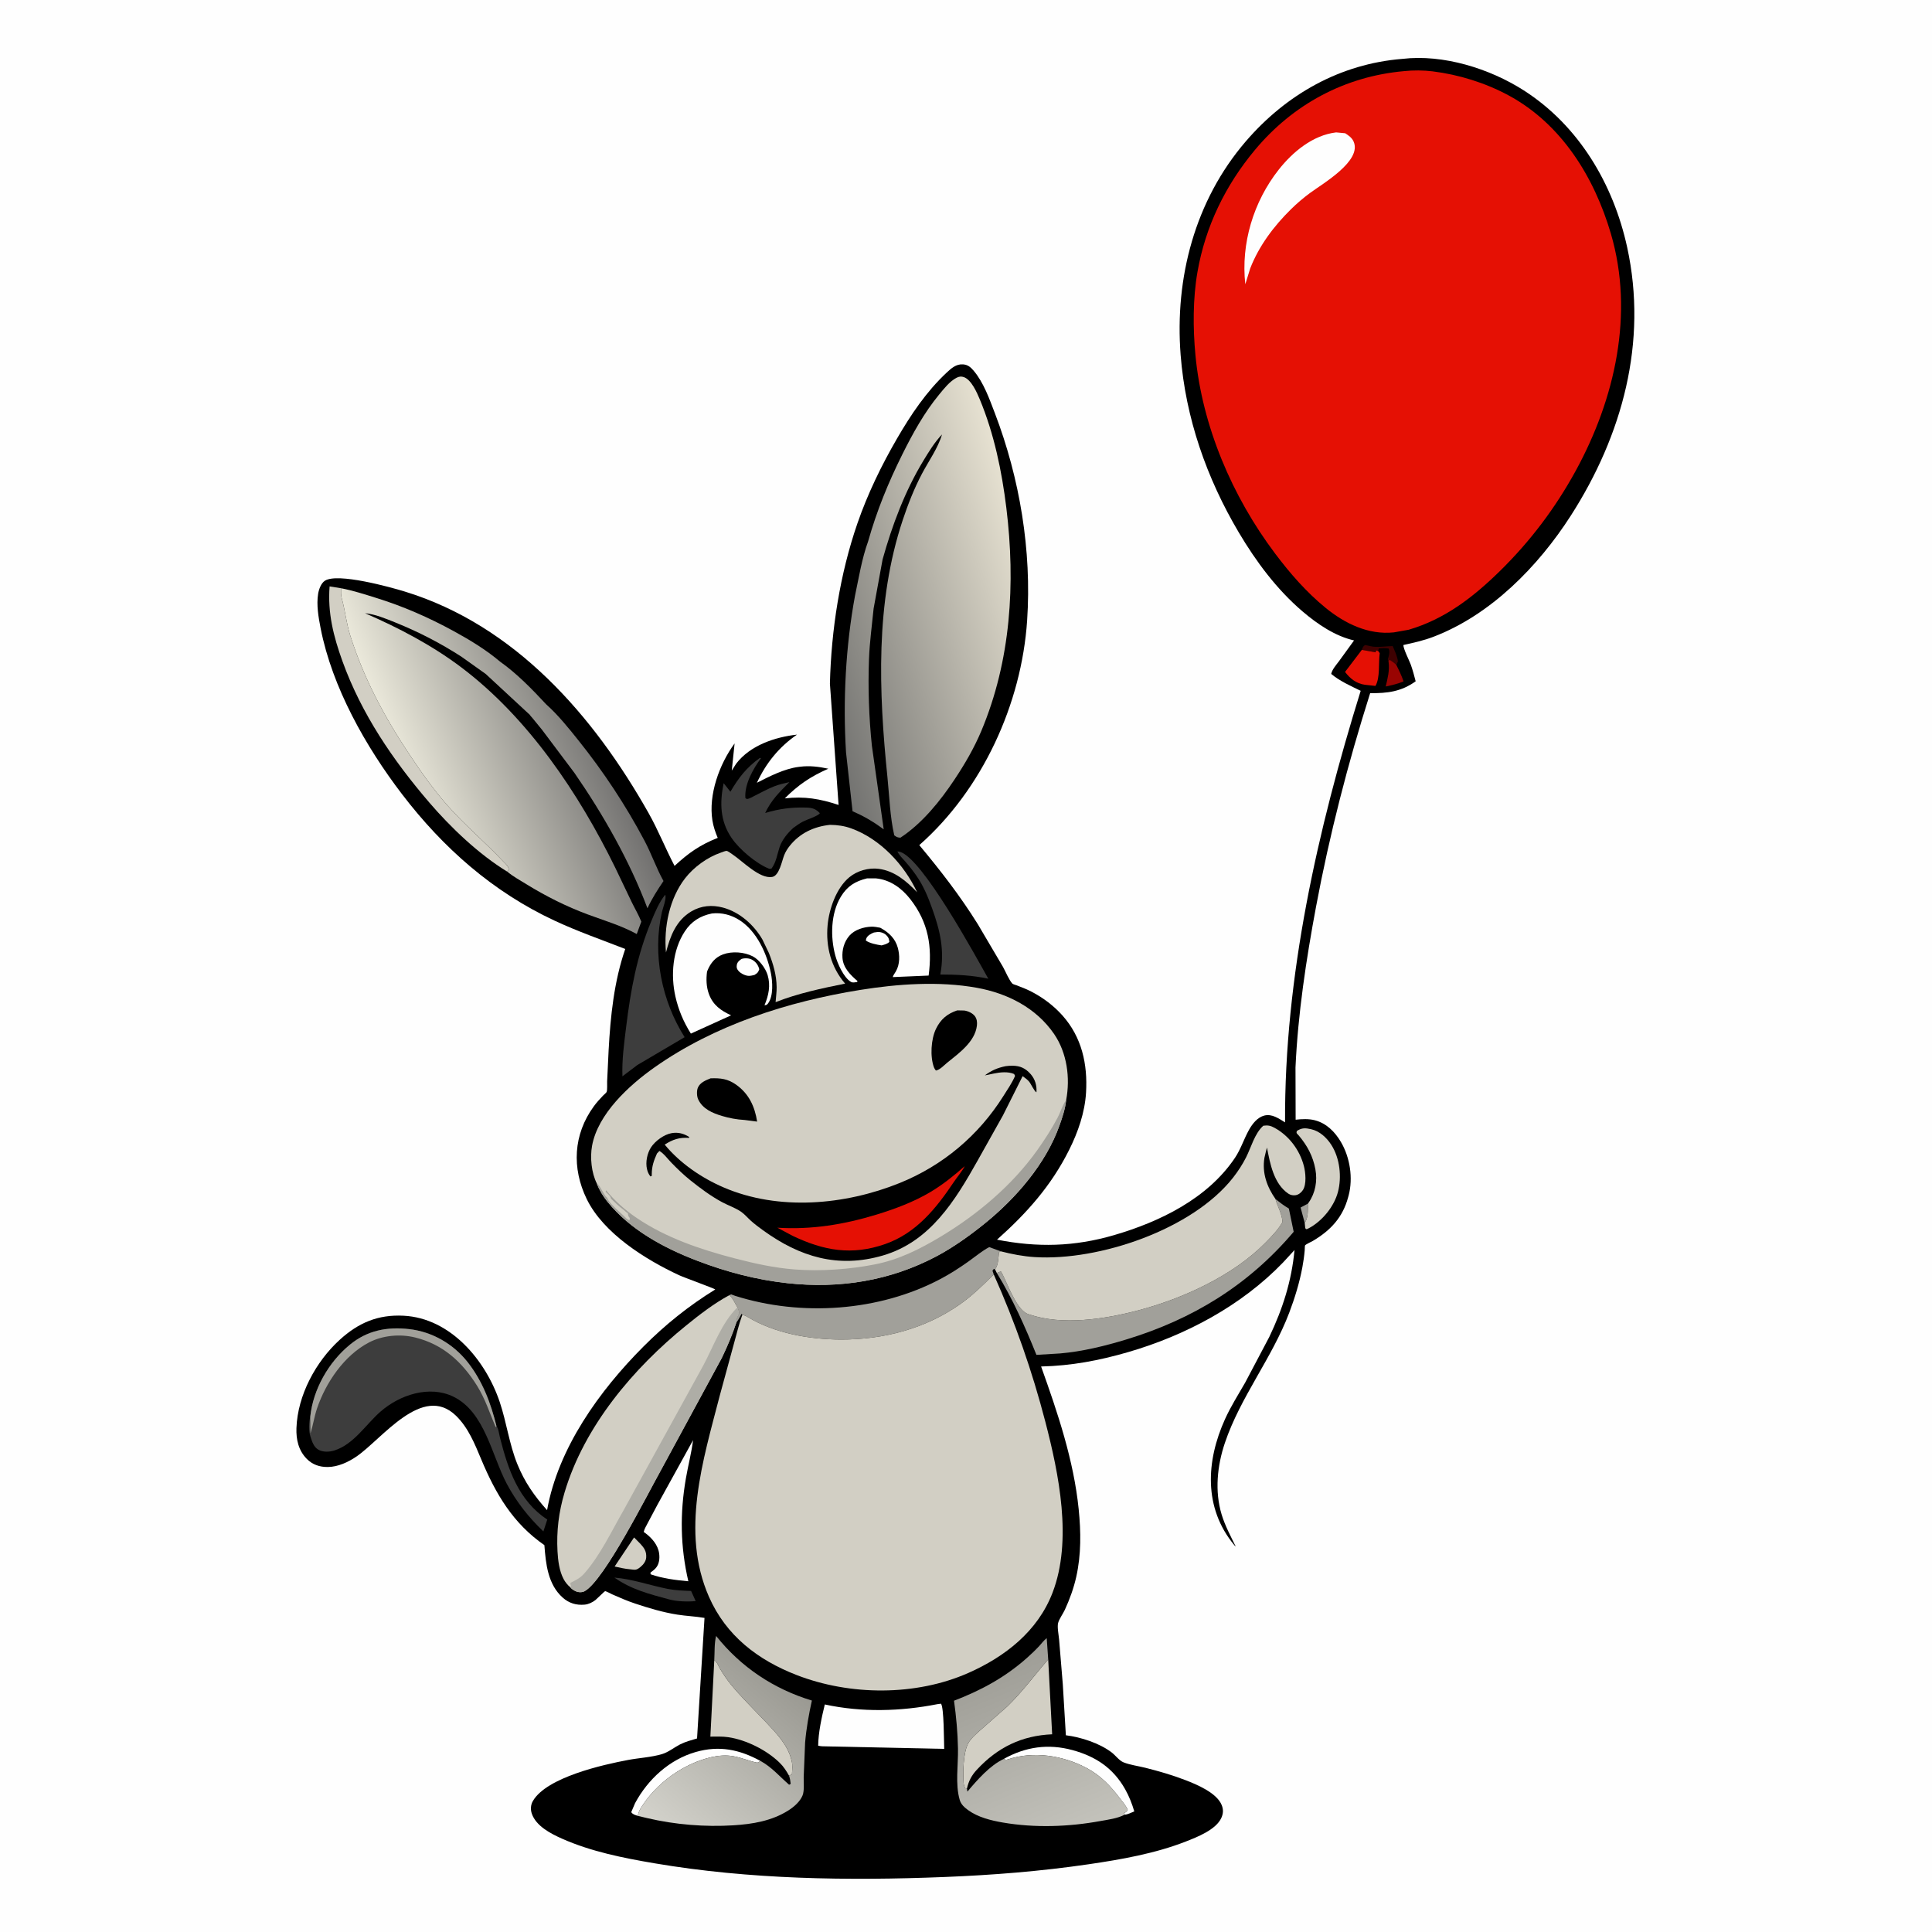
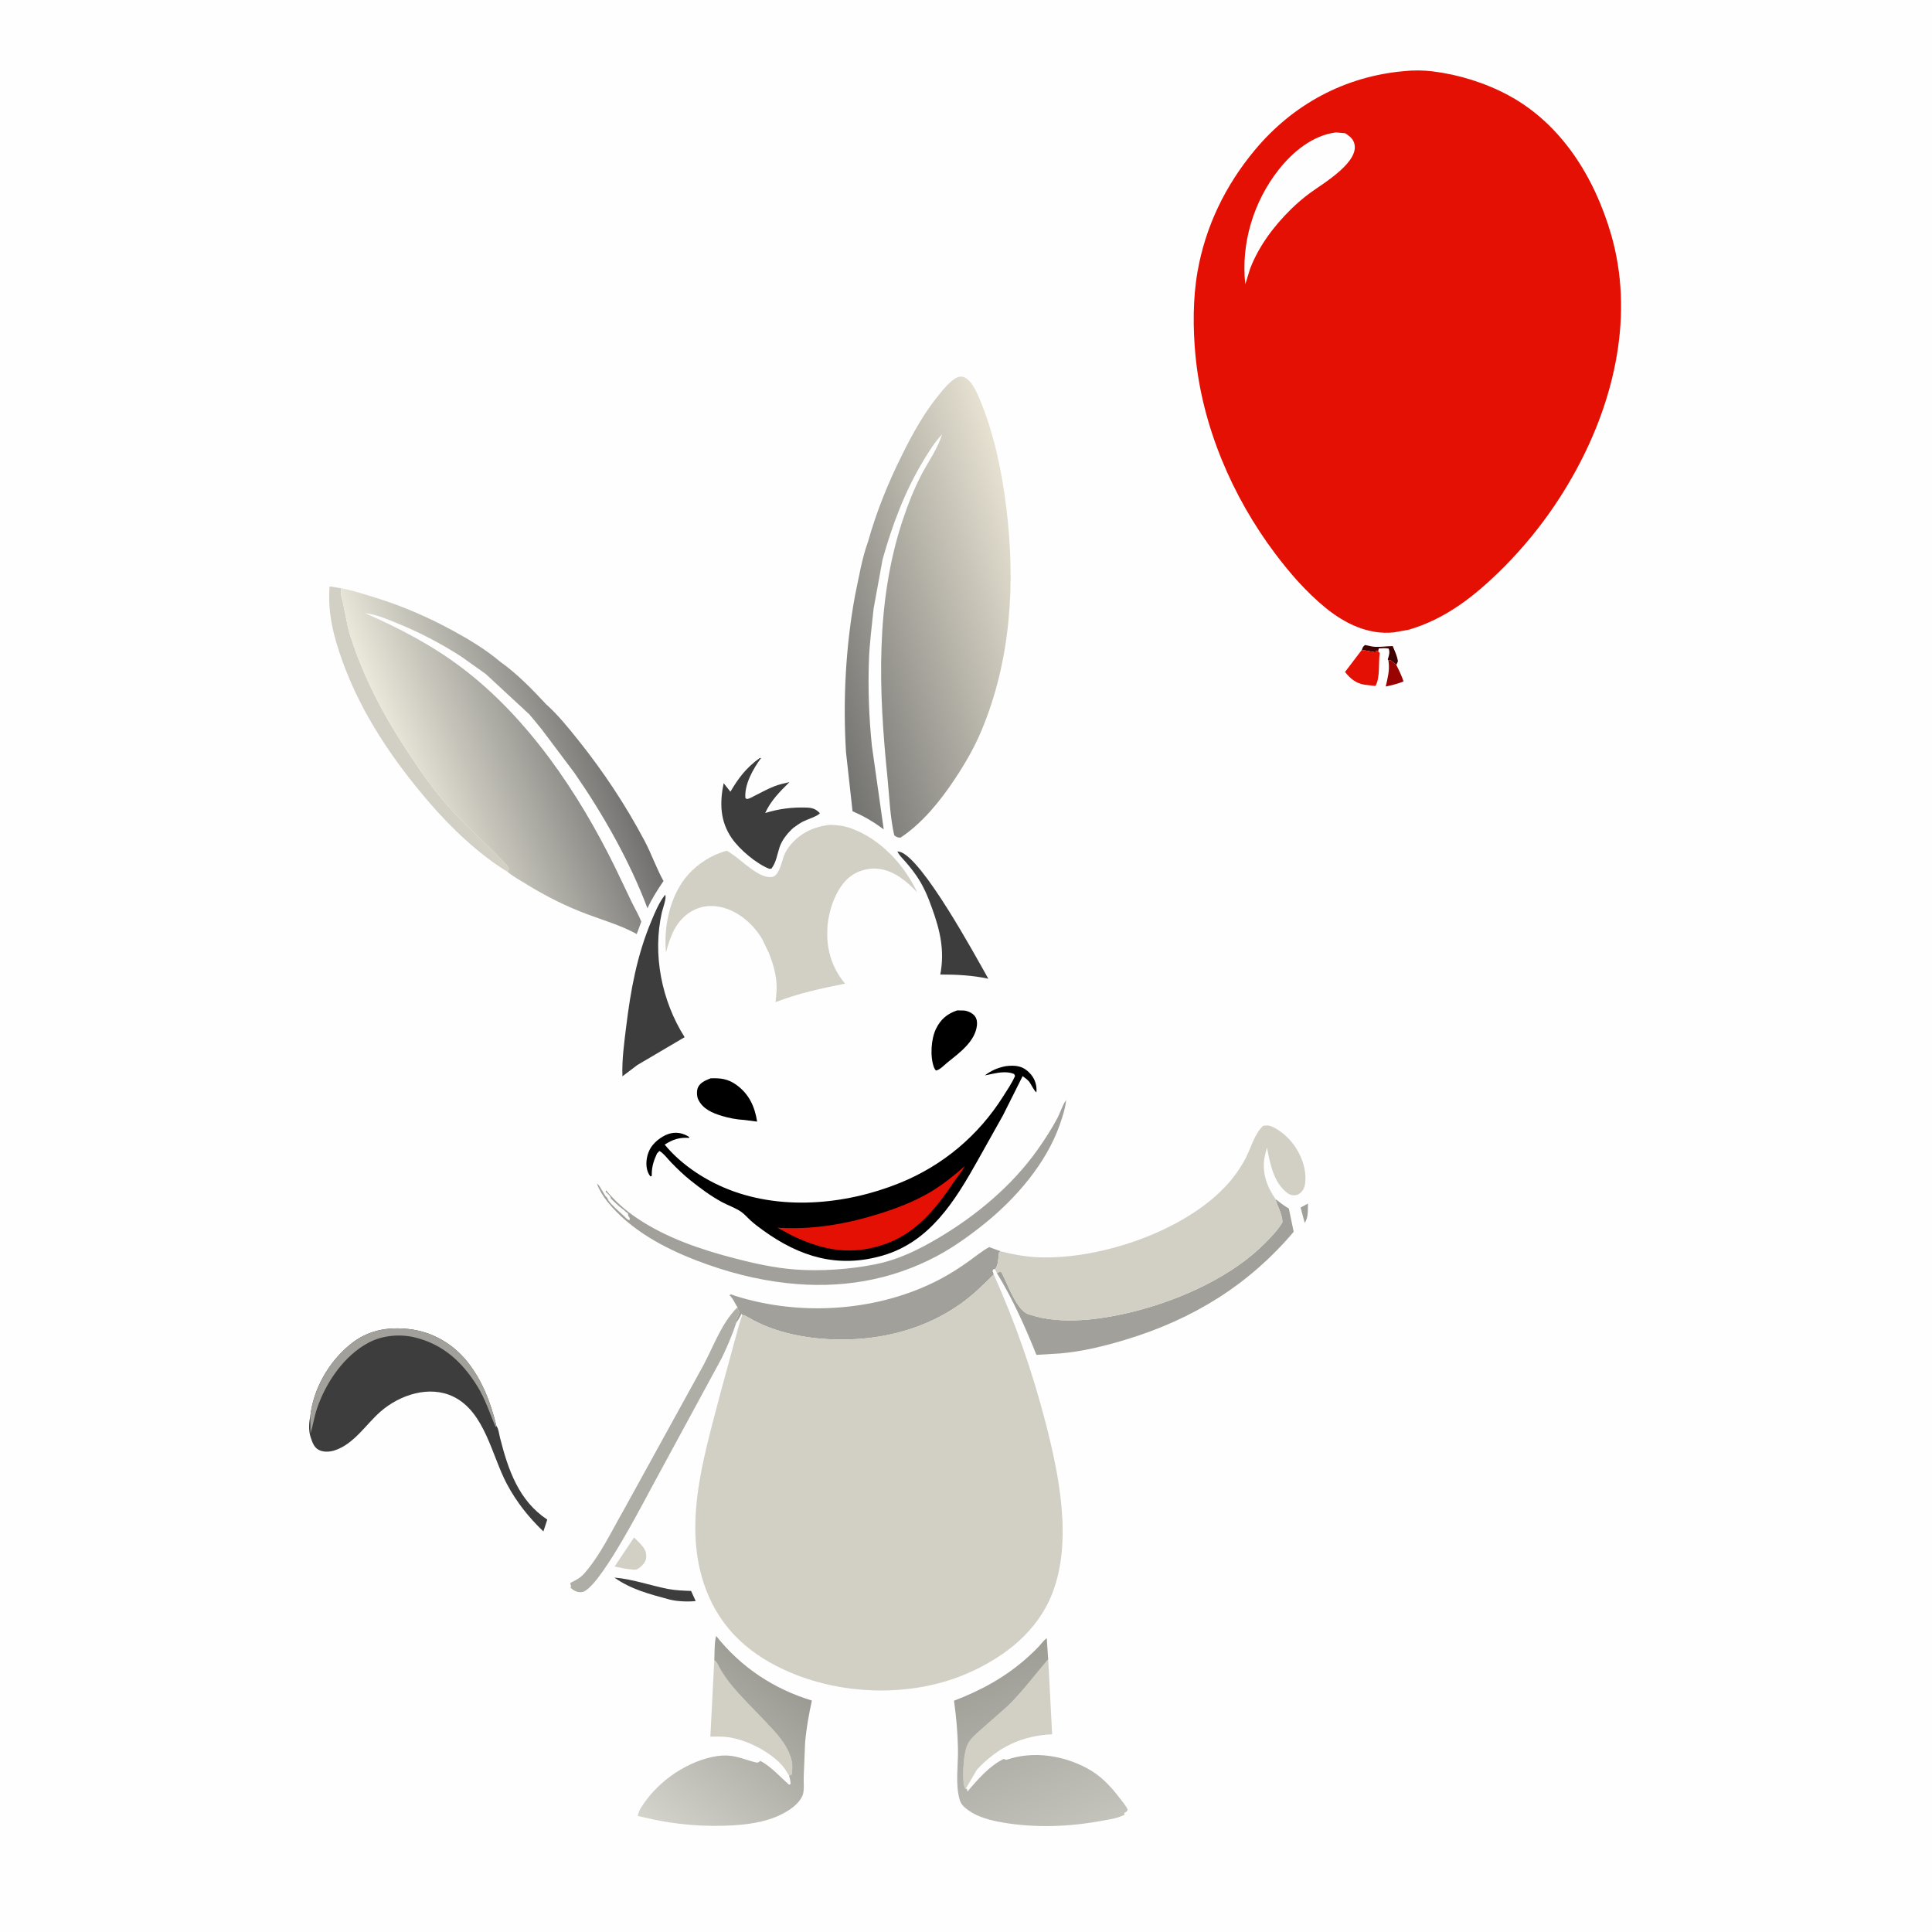
<svg xmlns="http://www.w3.org/2000/svg" version="1.1" style="display: block;" viewBox="0 0 2048 2048" width="1024" height="1024">
  <defs>
    <linearGradient id="Gradient1" gradientUnits="userSpaceOnUse" x1="1045.25" y1="1765.76" x2="1120.56" y2="1949.17">
      <stop class="stop0" offset="0" stop-opacity="1" stop-color="rgb(158,157,150)" />
      <stop class="stop1" offset="1" stop-opacity="1" stop-color="rgb(195,194,187)" />
    </linearGradient>
    <linearGradient id="Gradient2" gradientUnits="userSpaceOnUse" x1="834.902" y1="1784.56" x2="703.152" y2="1942.48">
      <stop class="stop0" offset="0" stop-opacity="1" stop-color="rgb(155,154,147)" />
      <stop class="stop1" offset="1" stop-opacity="1" stop-color="rgb(211,210,203)" />
    </linearGradient>
    <linearGradient id="Gradient3" gradientUnits="userSpaceOnUse" x1="633.898" y1="759.693" x2="434.729" y2="838.412">
      <stop class="stop0" offset="0" stop-opacity="1" stop-color="rgb(113,112,111)" />
      <stop class="stop1" offset="1" stop-opacity="1" stop-color="rgb(235,233,219)" />
    </linearGradient>
    <linearGradient id="Gradient4" gradientUnits="userSpaceOnUse" x1="849.627" y1="685.01" x2="1096.75" y2="608.32">
      <stop class="stop0" offset="0" stop-opacity="1" stop-color="rgb(114,114,112)" />
      <stop class="stop1" offset="1" stop-opacity="1" stop-color="rgb(230,225,209)" />
    </linearGradient>
  </defs>
  <path transform="translate(0,0)" fill="rgb(254,254,254)" d="M -0 -0 L 2048 0 L 2048 2048 L -0 2048 L -0 -0 z" />
-   <path transform="translate(0,0)" fill="rgb(0,0,0)" d="M 1486.55 62.415 C 1529.91 57.276 1579.15 72.7 1615.26 95.818 C 1673.68 133.211 1710.29 195.271 1724.88 262.197 C 1746.76 362.584 1719.79 461.374 1665.19 546.505 C 1630.58 600.456 1580.17 651.947 1519.29 675.103 C 1509 679.015 1498.44 681.378 1487.71 683.725 C 1487.3 687.314 1494.13 700.652 1495.56 704.704 C 1497.58 710.441 1499.13 716.321 1500.67 722.203 C 1485.38 733.162 1470.82 734.947 1452.42 734.785 C 1428.85 809.162 1409.4 884.458 1395.05 961.185 C 1384.62 1016.96 1375.85 1074.77 1373.28 1131.5 L 1373.43 1186.94 C 1380.07 1186.2 1387.27 1185.83 1393.81 1187.53 C 1406.14 1190.73 1415.15 1199.85 1421.44 1210.55 C 1431.07 1226.95 1434.47 1248.75 1429.62 1267.18 L 1429.12 1269 C 1423.44 1290.38 1410.52 1304.27 1391.76 1315.38 C 1390.16 1316.33 1384.3 1318.92 1383.4 1320.2 C 1383.13 1320.58 1383.09 1324.89 1383.03 1325.5 C 1382.52 1331.51 1381.66 1337.46 1380.56 1343.39 C 1377.55 1359.63 1372.47 1376.19 1366.61 1391.61 C 1348.29 1439.82 1314.8 1480.94 1298.41 1529.61 C 1290.28 1553.74 1287.52 1580.81 1294.99 1605.46 C 1298.55 1617.2 1304.47 1628.3 1309.89 1639.27 C 1308.86 1638.55 1309.24 1638.91 1308.31 1637.78 C 1275.67 1598.42 1278.45 1548.7 1298.58 1504.32 C 1304.73 1490.76 1312.62 1478.37 1320 1465.5 L 1345.48 1417.24 C 1359.67 1387.6 1369.21 1357.84 1372.22 1325.11 L 1360.19 1338.18 C 1315.94 1384.19 1256.68 1415.64 1195.79 1433.32 C 1165.15 1442.22 1135.55 1447.8 1103.61 1448.53 C 1121.11 1497.4 1138.21 1547.94 1143.45 1599.82 C 1145.87 1623.76 1146.16 1647.82 1140.9 1671.42 C 1138.22 1683.44 1133.93 1695.29 1128.78 1706.46 C 1126.83 1710.68 1122.79 1716.11 1121.65 1720.41 C 1120.52 1724.71 1122.3 1733.34 1122.69 1738 L 1126.62 1785.49 L 1129.86 1839.45 C 1145.89 1841.46 1165.65 1847.86 1178.52 1857.74 C 1182.47 1860.77 1186.43 1866.34 1191 1868.16 C 1197.98 1870.95 1206.62 1872.04 1214 1873.89 C 1228.22 1877.47 1242.63 1881.62 1256.31 1886.89 C 1268.61 1891.62 1289.85 1900.43 1295.09 1913.53 C 1296.99 1918.31 1296.74 1922.61 1294.59 1927.22 C 1288.81 1939.63 1269.28 1947.27 1257.31 1951.97 C 1224.67 1964.79 1188.62 1971.12 1154 1976.19 C 1103.08 1983.65 1052.33 1987.67 1000.92 1989.71 C 898.807 1993.76 794.863 1992.33 693.869 1975.18 C 660.641 1969.53 626.753 1962.81 595.787 1949.07 C 583.869 1943.78 568.223 1935.73 563.736 1922.54 C 562.212 1918.06 562.536 1913.18 564.913 1909.1 C 579.561 1883.92 639.451 1870.57 665.933 1865.61 C 677.545 1863.44 690.465 1862.79 701.726 1859.44 C 708.475 1857.43 714.536 1852.42 720.812 1849.19 C 726.457 1846.29 732.839 1844.64 738.899 1842.83 L 746.806 1715.06 C 737.315 1713.4 727.512 1713.07 717.954 1711.56 C 702.773 1709.16 687.906 1704.72 673.34 1699.87 C 664.985 1697.09 656.952 1693.61 648.909 1690.05 C 647.465 1689.41 642.496 1686.65 641.381 1686.69 C 640.933 1686.71 632.553 1695.04 631.268 1696.05 C 627.977 1698.63 623.871 1700.61 619.683 1700.99 C 610.863 1701.79 603.111 1699.44 596.5 1693.54 C 580.686 1679.45 578.567 1657.64 577.075 1637.92 C 543.718 1614.82 525.427 1583.54 510.11 1546.93 C 503.222 1530.46 496.373 1513.35 483.32 1500.68 C 447.871 1466.29 405.042 1525.33 377.954 1543.91 C 369.234 1549.89 358.297 1554.97 347.575 1555.08 C 338.929 1555.17 331.334 1552.7 325.175 1546.44 C 316.392 1537.5 313.813 1525.94 314.248 1513.76 C 315.485 1479.1 334.716 1443.39 360.094 1420.27 C 380.028 1402.11 400.739 1393.35 427.769 1394.71 C 477.641 1397.22 514.88 1442.02 529.722 1486.16 C 537.03 1507.89 539.803 1530.9 548.465 1552.18 C 556.166 1571.09 566.367 1585.75 579.926 1600.82 C 591.734 1534.83 635.461 1474.16 681.984 1427.5 C 705.17 1404.22 730.217 1384.11 758.209 1366.89 C 757.525 1365.88 725.42 1354.36 719.717 1351.71 C 684.267 1335.2 639.677 1307.38 621.991 1271.11 C 605.973 1238.27 607.701 1202.57 629.421 1172.82 C 632.39 1168.76 635.684 1165.09 639.177 1161.47 C 639.86 1160.76 642.787 1158.3 643.066 1157.5 C 643.958 1154.94 643.457 1149.22 643.592 1146.35 L 645.164 1113.31 C 647.144 1076.99 650.891 1040.5 662.786 1005.94 C 637.712 996.234 612.406 987.353 587.997 975.988 C 522.536 945.511 469.75 898.881 426.115 841.784 C 387.699 791.517 352.116 728.635 339.871 665.962 C 337.594 654.306 335.308 641.347 337.23 629.469 C 337.985 624.805 340.308 618.147 344.53 615.519 C 358.196 607.012 413.591 622.31 429 627.036 C 545.9 662.893 629.064 758.324 687.441 861.738 C 697.777 880.047 705.357 899.387 715.063 917.89 C 729.911 904.089 741.897 895.719 760.825 888.175 C 758.313 882.272 756.198 876.109 755.186 869.75 C 750.824 842.35 762.577 810.013 778.717 788.05 L 775.692 816.878 L 780.39 809.5 C 795.265 790.069 821.494 781.309 844.861 778.734 C 825.84 791.773 812.006 808.906 802.332 829.781 C 815.742 822.954 831.232 814.984 846.262 812.991 L 848 812.78 C 858.141 811.442 868.117 812.734 878.061 814.867 C 859.355 823.11 846.369 831.821 831.905 846.313 C 852.763 843.944 869.076 846.704 888.928 853.268 L 879.742 724.593 C 881.185 667.745 890.325 608.555 908.929 554.719 C 919.683 523.598 934.342 493.377 950.855 464.92 C 965.524 439.641 981.863 415.263 1003.31 395.154 C 1008.29 390.49 1013.57 385.689 1020.88 386.25 C 1025.82 386.63 1028.81 389.084 1031.93 392.741 C 1042.64 405.272 1048.8 422.829 1054.61 438.019 C 1081.04 507.123 1093.75 583.809 1088.8 657.749 C 1082.88 746.189 1041.28 837.01 974.49 895.86 C 997.067 922.906 1017.8 949.645 1036.48 979.62 L 1063.19 1024.92 C 1066.01 1029.88 1069.47 1038.75 1073.22 1042.73 C 1073.82 1043.36 1077.04 1044.22 1078 1044.6 C 1083.31 1046.7 1088.61 1048.71 1093.69 1051.35 C 1105.86 1057.7 1117.08 1066.19 1126.24 1076.44 C 1146.78 1099.45 1153.03 1128.05 1151.25 1158.2 C 1150.01 1179.24 1142.76 1200.07 1133.4 1218.81 C 1114.32 1257.01 1088.51 1285.89 1056.88 1314.1 C 1099.75 1322.5 1138.66 1321.59 1180.73 1309.35 C 1229.31 1295.22 1280.07 1270.62 1309.1 1227.37 C 1315.37 1218.03 1318.6 1207.28 1324.09 1197.5 C 1327.61 1191.23 1332.99 1184.37 1340.25 1182.53 C 1348.43 1180.47 1355.57 1185.71 1362.21 1189.76 C 1361.46 1034.74 1396.65 879.668 1442.38 732.286 C 1431.72 727.056 1420.26 722.047 1411.13 714.383 C 1412.11 709.65 1416.54 704.719 1419.41 700.866 L 1435.36 678.882 C 1415.2 674.312 1396.62 661.609 1381.08 648.415 C 1353.62 625.09 1331.44 595.266 1313.18 564.443 C 1279.14 506.992 1256.7 443.064 1251.51 376.222 C 1245.17 294.596 1266.67 212.528 1320.63 149.809 C 1363.43 100.055 1420.65 67.66 1486.55 62.415 z" />
  <path transform="translate(0,0)" fill="rgb(161,160,154)" d="M 1386.48 1275.85 C 1386.32 1282.58 1387 1290.54 1383.06 1296.36 L 1378.68 1280.04 L 1386.48 1275.85 z" />
  <path transform="translate(0,0)" fill="rgb(62,1,1)" d="M 1443.61 688.875 C 1444.62 686.326 1444.7 685.344 1447 683.739 L 1453.12 685.036 C 1459.66 686.636 1469.37 684.899 1476.32 684.869 C 1478.49 690.108 1481.09 695.349 1481.85 701 C 1481.36 702.085 1480.79 703.765 1480.08 704.704 C 1478.12 702.675 1475.81 701.191 1473.5 699.599 L 1471.74 700.103 L 1471.14 698.881 C 1472.26 695.122 1473.71 691.154 1471.96 687.5 C 1468.37 686.877 1465.17 687.089 1461.55 687.369 L 1460.95 690.163 L 1458.94 689.534 L 1458.1 691.5 L 1443.61 688.875 z" />
-   <path transform="translate(0,0)" fill="rgb(254,254,254)" d="M 926.366 988.5 L 930.107 987.977 C 933.314 987.702 937.188 988.991 939.5 991.304 C 941.853 993.659 942.487 995.297 942.754 998.5 C 940.327 1000.75 937.615 1001.29 934.524 1002.16 C 929.485 1001.4 922.019 999.998 917.814 997 L 918.219 995.049 C 919.383 991.76 923.365 989.662 926.366 988.5 z" />
  <path transform="translate(0,0)" fill="rgb(153,4,2)" d="M 1471.74 700.103 L 1473.5 699.599 C 1475.81 701.191 1478.12 702.675 1480.08 704.704 C 1483.02 710.514 1485.72 716.125 1487.83 722.298 C 1481.72 724.934 1475.4 726.338 1468.92 727.713 C 1470.95 718.898 1473.16 710.944 1471.98 701.83 L 1471.74 700.103 z" />
  <path transform="translate(0,0)" fill="rgb(254,254,254)" d="M 786.068 1016.5 C 789.394 1015.45 794.083 1015.6 797.151 1017.3 C 801.282 1019.58 803.754 1023 804.853 1027.5 C 803.39 1031.29 802.95 1031.37 799.717 1033.5 C 797.874 1033.93 795.899 1034.43 794 1034.46 C 790.46 1034.51 785.508 1032.1 783.146 1029.54 C 781.232 1027.47 780.544 1025.82 781.021 1023 C 781.553 1019.86 783.599 1018.18 786.068 1016.5 z" />
  <path transform="translate(0,0)" fill="rgb(210,207,196)" d="M 672.144 1629.75 L 678.814 1636.49 C 682.968 1640.98 685.429 1644.67 684.997 1651 C 684.72 1655.06 681.984 1658.55 678.944 1661.04 C 674.381 1664.76 673.457 1664.14 667.763 1663.49 C 662.261 1663.05 656.905 1661.73 651.52 1660.57 L 672.144 1629.75 z" />
  <path transform="translate(0,0)" fill="rgb(61,61,61)" d="M 651.305 1672.31 C 670.227 1673.82 689.316 1680.66 708 1684.33 C 716.154 1685.92 724.303 1686.14 732.581 1686.48 L 737.455 1697.21 C 728.796 1698.03 717.582 1697.68 709.208 1695.41 C 688.151 1689.7 669.46 1685.06 651.305 1672.31 z" />
  <path transform="translate(0,0)" fill="rgb(229,16,4)" d="M 1443.61 688.875 L 1458.1 691.5 L 1458.94 689.534 L 1460.95 690.163 L 1462.56 692.335 C 1461.12 702.426 1463.16 718.545 1458.02 727.11 L 1446.72 725.865 C 1437.67 724.572 1431.19 719.324 1425.79 712.284 L 1443.61 688.875 z" />
  <path transform="translate(0,0)" fill="rgb(254,254,254)" d="M 676.059 1924.91 C 673.09 1923.8 671.05 1923.58 669.134 1921 L 673.247 1911.33 C 686.902 1886.02 709.673 1865.14 737.549 1857.18 C 762.43 1850.07 783.905 1854.55 806.047 1866.64 C 804.709 1867.48 803.665 1868.73 802.054 1868.39 C 794.123 1866.69 786.591 1863.43 778.5 1861.9 L 777.304 1861.66 C 769.817 1860.26 761.307 1860.97 753.947 1862.67 C 724.137 1869.55 695.176 1890.55 679.193 1916.77 C 677.71 1919.2 676.637 1922.12 676.059 1924.91 z" />
  <path transform="translate(0,0)" fill="rgb(254,254,254)" d="M 1064.1 1864.51 C 1087.12 1851.62 1111.28 1848.21 1136.88 1855.18 C 1161.36 1861.85 1179.94 1874.12 1192.65 1896.56 C 1196.85 1903.98 1199.99 1912 1202.39 1920.17 C 1199.65 1921.2 1195.1 1923.65 1192.28 1923.58 L 1191.52 1921.96 C 1193.67 1920.78 1194.23 1920.7 1195.43 1918.5 C 1193.69 1914.19 1189.96 1910.05 1187.14 1906.33 C 1177.2 1893.2 1166.74 1882.12 1152.08 1874.29 C 1127 1860.88 1095.97 1855.98 1068.54 1864.95 C 1065.98 1865.78 1066.41 1865.49 1064.1 1864.51 z" />
-   <path transform="translate(0,0)" fill="rgb(210,207,196)" d="M 1386.48 1275.85 L 1387.3 1274.69 C 1394.38 1264.48 1396.63 1251.79 1394.38 1239.59 C 1391.8 1225.64 1385.92 1214.63 1376.86 1203.81 C 1375.08 1201.69 1373.64 1201.47 1374.81 1198.8 C 1380.07 1195.41 1383.77 1195.67 1389.75 1196.98 C 1398.89 1198.98 1406.3 1205.94 1411.25 1213.6 C 1420.28 1227.6 1422.49 1247.63 1418.27 1263.59 C 1414.22 1278.94 1401.6 1294.38 1387.65 1301.84 L 1385 1303.08 L 1383.63 1302 L 1383.06 1296.36 C 1387 1290.54 1386.32 1282.58 1386.48 1275.85 z" />
  <path transform="translate(0,0)" fill="rgb(61,61,61)" d="M 951.263 902.5 L 954 902.977 C 977.828 909.893 1033.52 1012.38 1047.66 1037.49 C 1030.93 1033.85 1013.82 1033.01 996.767 1033.03 C 1001.49 1007.65 996.653 986.839 988.107 963 C 983.577 950.363 978.923 939.053 971.188 927.946 C 967.601 922.796 963.721 917.935 959.588 913.214 C 956.633 909.837 953.1 906.631 951.263 902.5 z" />
  <path transform="translate(0,0)" fill="rgb(254,254,254)" d="M 734.685 1526.63 C 732.964 1540.17 729.384 1553.77 727.053 1567.26 C 720.643 1604.34 721.168 1639.55 729.672 1676.21 C 716.312 1674.99 702.407 1673.28 689.688 1668.82 L 689.5 1667.03 C 691.519 1665.49 693.757 1663.91 695.384 1661.95 C 698.793 1657.83 699.4 1652.13 698.757 1647 C 697.589 1637.7 690.896 1630.17 683.643 1624.84 L 682.382 1623.93 C 682.984 1620.84 684.986 1617.71 686.409 1614.88 L 696.964 1595.01 L 734.685 1526.63 z" />
  <path transform="translate(0,0)" fill="rgb(210,207,196)" d="M 757.171 1759.72 C 760.764 1762.59 761.291 1765.77 763.609 1769.54 C 766.931 1774.95 770.616 1780.47 774.627 1785.4 C 785.917 1799.27 798.939 1811.78 811.206 1824.78 C 822.423 1836.66 834.903 1849.22 838.913 1865.5 L 839.189 1866.5 C 840.358 1871.07 839.737 1876.17 839.5 1880.85 L 836.421 1882.33 C 833.58 1877.25 830.69 1872.72 826.5 1868.63 C 812.735 1855.16 791.078 1844.33 772.031 1841.5 C 765.879 1840.59 759.233 1840.86 753.02 1840.89 L 757.171 1759.72 z" />
-   <path transform="translate(0,0)" fill="rgb(210,207,196)" d="M 1111.14 1759.02 L 1115.32 1838.42 C 1083.11 1839.78 1057.42 1852.31 1035.5 1875.98 C 1029.84 1882.09 1026.86 1887.92 1024.98 1895.99 L 1023.52 1896.5 C 1022.42 1894.38 1021.63 1892.42 1021.45 1890 C 1020.65 1878.96 1021.1 1858.26 1026.07 1848.5 C 1028.92 1842.91 1034.29 1838.47 1038.88 1834.33 L 1067.8 1808.87 C 1083.79 1793.39 1096.62 1775.72 1111.14 1759.02 z" />
+   <path transform="translate(0,0)" fill="rgb(210,207,196)" d="M 1111.14 1759.02 L 1115.32 1838.42 C 1083.11 1839.78 1057.42 1852.31 1035.5 1875.98 L 1023.52 1896.5 C 1022.42 1894.38 1021.63 1892.42 1021.45 1890 C 1020.65 1878.96 1021.1 1858.26 1026.07 1848.5 C 1028.92 1842.91 1034.29 1838.47 1038.88 1834.33 L 1067.8 1808.87 C 1083.79 1793.39 1096.62 1775.72 1111.14 1759.02 z" />
  <path transform="translate(0,0)" fill="rgb(61,61,61)" d="M 805.397 803.5 L 806.734 803.586 C 798.383 814.903 788.924 831.573 790.15 846 C 790.766 846.319 791.308 847.009 792 846.956 C 794.365 846.775 798.389 844.318 800.619 843.211 C 807.319 839.887 814.067 836.119 821.039 833.415 C 826.141 831.437 831.528 830.278 836.854 829.068 C 826.296 839.627 817.53 848.156 811.112 861.819 C 825.877 857.332 839.568 855.544 855 856.068 C 861.15 856.277 864.8 857.486 869.069 862 C 867.745 864.828 854.856 868.951 851.308 870.827 C 847.653 872.758 844.32 875.14 840.977 877.555 C 834.842 883.153 828.98 890.216 826.342 898.178 C 823.685 906.196 822.917 913.804 817.772 920.801 L 815.5 920.98 C 801.695 915.571 783.89 900.508 775.563 888.349 C 763.194 870.289 762.851 850.942 767.096 830.221 L 774.279 839.264 C 782.992 824.427 791.239 813.67 805.397 803.5 z" />
  <path transform="translate(0,0)" fill="rgb(210,207,196)" d="M 537.751 924.002 C 507.655 905.682 477.882 877.295 455.045 850.678 C 416.498 805.747 383.132 756.762 362.953 700.749 C 353.537 674.611 347.176 649.546 349.386 621.605 L 361.516 623.569 C 361.451 627.227 361.249 630.446 362.235 634 C 365.859 647.051 367.101 660.488 371.264 673.642 C 385.594 718.918 407.313 759.594 433.516 799.006 C 446.096 817.926 459.026 836.409 474.042 853.5 C 492.55 874.566 514.077 892.569 533.262 912.984 C 535.246 915.095 541.002 919.976 538.833 922.832 L 537.751 924.002 z" />
  <path transform="translate(0,0)" fill="rgb(61,61,61)" d="M 705.109 948.5 C 706.899 951.74 702.513 963.116 701.637 966.967 C 691.452 1011.74 701.407 1061 725.738 1099.45 L 675.595 1128.99 L 659.803 1140.93 C 659.142 1123.71 661.614 1105.88 663.708 1088.8 C 668.522 1049.52 675.167 1012.78 690.54 976.156 C 694.505 966.711 698.612 956.517 705.109 948.5 z" />
  <path transform="translate(0,0)" fill="rgb(254,254,254)" d="M 993.622 1806.5 L 997.5 1805.98 C 1000.7 1810.11 1000.59 1845.85 1000.89 1853.89 L 871.5 1851.14 C 870.011 1851.05 868.744 1850.81 867.292 1850.5 C 867.462 1836.47 871.032 1820.39 874.334 1806.8 C 913.49 1815.31 954.508 1814.19 993.622 1806.5 z" />
  <path transform="translate(0,0)" fill="rgb(254,254,254)" d="M 754.665 968.31 C 765.091 967.135 775.312 969.823 784.084 975.504 C 802.292 987.296 812.979 1010.85 817.159 1031.47 C 818.965 1040.38 820.013 1055.69 814.259 1063.54 C 812.943 1065.33 812.445 1065.37 810.403 1065.62 C 814.763 1055.22 817.054 1044.7 813.702 1033.57 C 811.55 1026.41 804.721 1017.24 798 1013.78 C 788.858 1009.08 775.975 1008.14 766.344 1011.73 C 758.189 1014.77 753.281 1020.87 750.044 1028.58 L 749.492 1029.92 C 748.449 1037.97 748.684 1046.18 751.529 1053.84 C 755.86 1065.51 764.238 1071.33 774.998 1076.29 L 732.35 1095.66 C 724.617 1083.38 719.164 1070.53 715.963 1056.34 C 710.868 1033.76 712.924 1007.17 725.888 987.375 C 732.901 976.669 742.263 970.857 754.665 968.31 z" />
  <path transform="translate(0,0)" fill="rgb(254,254,254)" d="M 919.076 931.108 L 928.616 931.125 C 943.662 932.566 955.996 941.626 965.012 953.207 C 984.25 977.917 988.387 1003.69 984.388 1034.14 L 946.383 1035.77 C 947.087 1033.7 946.673 1034.5 947.755 1032.78 L 949.736 1029.57 C 953.976 1022.1 953.915 1012.51 951.628 1004.4 C 948.998 995.08 942.598 988.857 934.428 984.195 L 933.096 983.444 C 930.053 982.883 926.869 982.213 923.759 982.315 C 915.635 982.58 906.007 985.493 900.5 991.745 C 894.778 998.242 892.427 1006.96 893.058 1015.48 C 893.837 1026.01 901.505 1033.54 909.046 1040 L 908.5 1040.99 C 906.148 1041.25 904.049 1042.02 901.952 1040.77 C 894.268 1036.19 887.733 1021.27 885.466 1012.9 C 880.157 993.309 880.533 968.381 891.306 950.576 C 898.115 939.323 906.594 934.144 919.076 931.108 z" />
  <path transform="translate(0,0)" fill="rgb(161,160,154)" d="M 1352.13 1271.11 C 1356.73 1274.77 1361.18 1278.13 1366.25 1281.12 L 1371.35 1305.76 C 1323.45 1362.32 1264.41 1398.51 1193.5 1420.03 C 1170.92 1426.88 1147.21 1432.7 1123.67 1434.71 L 1098.66 1436.21 C 1086.71 1406.38 1073.5 1376.95 1056.7 1349.47 C 1058.18 1348.78 1059.43 1348.26 1061.01 1347.81 C 1062.83 1350.77 1064.15 1353.9 1065.62 1357.04 C 1070.13 1366.68 1079.2 1389.42 1089.79 1392.98 L 1090.89 1393.32 C 1125.99 1405.34 1171.2 1398.34 1206.34 1389.11 C 1253.41 1376.75 1306.83 1352.46 1341.24 1317.49 C 1347.93 1310.68 1354.53 1303.97 1359.37 1295.69 C 1359.64 1290.75 1356.52 1282.81 1354.53 1278.23 C 1353.63 1276.14 1352.94 1274.15 1352.35 1271.95 L 1352.13 1271.11 z" />
  <path transform="translate(0,0)" fill="rgb(161,160,154)" d="M 773.109 1372.95 L 775.064 1372.08 L 779.5 1373.71 C 849.363 1395.79 931.814 1390.2 996.809 1355.84 C 1007.29 1350.31 1017.41 1343.79 1027.05 1336.9 C 1034.07 1331.88 1041.03 1326.02 1048.65 1321.97 L 1060.69 1326.41 L 1059 1327.54 C 1058.23 1333.38 1058.39 1340.94 1054.78 1345.61 L 1053.5 1345.08 L 1052.06 1347 L 1053.43 1350.99 C 1042.3 1362.07 1031.03 1373.09 1018.17 1382.21 C 981.004 1408.56 936.446 1420.12 891.216 1419.97 C 858.097 1419.86 821.256 1413.4 792.538 1396.09 C 790.719 1395 789.079 1394.09 786.921 1393.99 L 786.22 1392.58 C 784.43 1395.66 782.763 1399.19 780.551 1401.97 C 780.599 1399.48 780.789 1397.47 782.005 1395.25 C 782.961 1393.51 783.191 1392.88 783.51 1391 L 782.23 1387.45 L 781.72 1385.77 C 779.422 1382.27 776.328 1375.1 773.109 1372.95 z" />
  <path transform="translate(0,0)" fill="url(#Gradient1)" d="M 1192.28 1923.58 C 1184.83 1927.61 1174.7 1928.89 1166.4 1930.39 C 1132.61 1936.55 1096.92 1937.79 1063 1931.95 C 1050.53 1929.8 1036.71 1926.4 1026.32 1918.85 C 1022.37 1915.98 1018.78 1912.86 1017.36 1908.04 C 1012.44 1891.29 1015.83 1871 1015.5 1853.66 C 1015.18 1836.44 1013.64 1819.87 1011.3 1802.82 C 1039.93 1791.88 1065.46 1778.04 1088.5 1757.55 C 1093.07 1753.5 1097.59 1749.2 1101.75 1744.73 C 1104.27 1742.03 1106.57 1738.67 1109.57 1736.52 L 1111.14 1759.02 C 1096.62 1775.72 1083.79 1793.39 1067.8 1808.87 L 1038.88 1834.33 C 1034.29 1838.47 1028.92 1842.91 1026.07 1848.5 C 1021.1 1858.26 1020.65 1878.96 1021.45 1890 C 1021.63 1892.42 1022.42 1894.38 1023.52 1896.5 L 1024.98 1895.99 L 1025.5 1899.18 C 1035.89 1886.84 1049.34 1871.38 1064.1 1864.51 C 1066.41 1865.49 1065.98 1865.78 1068.54 1864.95 C 1095.97 1855.98 1127 1860.88 1152.08 1874.29 C 1166.74 1882.12 1177.2 1893.2 1187.14 1906.33 C 1189.96 1910.05 1193.69 1914.19 1195.43 1918.5 C 1194.23 1920.7 1193.67 1920.78 1191.52 1921.96 L 1192.28 1923.58 z" />
  <path transform="translate(0,0)" fill="url(#Gradient2)" d="M 757.171 1759.72 C 757.646 1751.71 757.104 1741.85 759.12 1734.18 C 785.437 1767.22 820.108 1790.39 860.635 1802.65 C 857.386 1817.38 854.722 1832.23 853.444 1847.28 L 851.944 1883.94 C 851.837 1889.42 852.765 1898.2 850.78 1903.16 C 848.146 1909.74 841.591 1915.42 835.699 1919.15 C 818.186 1930.25 797.841 1933.63 777.5 1934.91 C 747.358 1936.8 715.554 1934.22 686.137 1927.29 L 676.059 1924.91 C 676.637 1922.12 677.71 1919.2 679.193 1916.77 C 695.176 1890.55 724.137 1869.55 753.947 1862.67 C 761.307 1860.97 769.817 1860.26 777.304 1861.66 L 778.5 1861.9 C 786.591 1863.43 794.123 1866.69 802.054 1868.39 C 803.665 1868.73 804.709 1867.48 806.047 1866.64 L 806.942 1867.13 C 818.366 1873.56 826.731 1883.41 836.5 1891.9 L 838.167 1891 C 837.886 1887.89 837.409 1885.3 836.421 1882.33 L 839.5 1880.85 C 839.737 1876.17 840.358 1871.07 839.189 1866.5 L 838.913 1865.5 C 834.903 1849.22 822.423 1836.66 811.206 1824.78 C 798.939 1811.78 785.917 1799.27 774.627 1785.4 C 770.616 1780.47 766.931 1774.95 763.609 1769.54 C 761.291 1765.77 760.764 1762.59 757.171 1759.72 z" />
  <path transform="translate(0,0)" fill="rgb(61,61,61)" d="M 328.899 1501.61 C 331.987 1472.53 348.443 1443.82 370.994 1425.36 C 389.5 1410.21 410.311 1406.28 433.672 1408.9 C 458.133 1411.65 480.453 1424.61 495.652 1443.84 C 511.425 1463.8 520.312 1487.4 526.31 1511.85 C 528.257 1513.65 529.328 1521.29 530.017 1524 C 538.582 1557.69 549.663 1590.69 580.127 1610.83 L 576.014 1623.39 C 560.335 1608.37 547.421 1592.11 537.211 1572.88 C 521.246 1542.82 513.991 1496.83 480.663 1480.56 C 455.16 1468.1 423.675 1478.6 403.383 1496.34 C 387.815 1509.94 375.259 1530.83 354.645 1537.5 C 349.399 1539.2 342.456 1539.58 337.5 1536.73 C 332.474 1533.84 330.824 1528.1 329.135 1523 C 327.047 1516.69 327.425 1508.08 328.899 1501.61 z" />
  <path transform="translate(0,0)" fill="rgb(161,160,154)" d="M 328.899 1501.61 C 331.987 1472.53 348.443 1443.82 370.994 1425.36 C 389.5 1410.21 410.311 1406.28 433.672 1408.9 C 458.133 1411.65 480.453 1424.61 495.652 1443.84 C 511.425 1463.8 520.312 1487.4 526.31 1511.85 L 525.508 1512.84 C 518.946 1497.84 514.537 1483.15 505.753 1469.05 C 489.892 1443.61 469.575 1425.06 440 1417.77 C 424.125 1413.85 405.63 1415.48 391.076 1423.09 C 364.853 1436.81 345.376 1465.52 336.064 1493.03 C 333.115 1501.74 331.872 1510.76 329.122 1519.5 L 328.899 1501.61 z" />
  <path transform="translate(0,0)" fill="rgb(210,207,196)" d="M 879.793 874.373 C 887.672 874.455 895.078 875.484 902.5 878.187 C 933.327 889.417 958.595 916.727 972.228 945.877 C 960.906 934.072 948.449 923.236 931.5 921.002 C 920.795 919.591 908.709 923.02 900.402 929.861 C 886.54 941.277 878.835 963.481 877.277 981 C 875.266 1003.62 880.97 1025.37 895.856 1042.67 C 871.037 1047.67 845.774 1053.01 822.159 1062.32 C 822.488 1056.99 823.366 1051.75 823.285 1046.39 C 823.093 1033.6 819.731 1022 815.038 1010.2 L 808.229 995.986 C 799.254 980.392 783.98 966.786 766.384 962.085 C 754.939 959.028 743.376 959.925 733.031 966.016 C 716.677 975.647 710.468 992.306 705.962 1009.68 C 703.522 982.905 709.586 952.491 726.267 930.997 C 735.455 919.159 749.868 908.69 764.091 903.827 C 765.457 903.36 769.143 901.833 770.313 901.989 C 771.654 902.168 775.475 905.04 776.681 905.846 C 787.234 912.898 805.292 931.844 818.494 929.605 C 826.107 928.315 828.723 912.942 831.29 906.478 C 832.715 902.889 834.755 899.638 837.16 896.625 C 847.983 883.069 862.808 876.198 879.793 874.373 z" />
-   <path transform="translate(0,0)" fill="rgb(210,207,196)" d="M 773.109 1372.95 C 776.328 1375.1 779.422 1382.27 781.72 1385.77 L 782.23 1387.45 L 783.51 1391 C 783.191 1392.88 782.961 1393.51 782.005 1395.25 C 780.789 1397.47 780.599 1399.48 780.551 1401.97 C 776.444 1414.53 770.842 1427.69 765.086 1439.58 L 700.188 1559.25 C 686.018 1584.62 640.516 1675.18 619.77 1686.69 C 617.062 1688.19 613.301 1688.07 610.5 1686.85 C 608.467 1685.97 606.058 1684.53 604.714 1682.76 C 601.651 1680.22 599.203 1677.25 597.344 1673.7 C 592.853 1665.14 591.482 1654.03 590.973 1644.45 C 589.83 1622.95 592.274 1602.88 598.412 1582.23 C 619.332 1511.84 671.248 1450.49 727.5 1404.94 C 741.733 1393.41 756.977 1381.63 773.109 1372.95 z" />
  <path transform="translate(0,0)" fill="rgb(174,173,166)" d="M 781.72 1385.77 L 782.23 1387.45 L 783.51 1391 C 783.191 1392.88 782.961 1393.51 782.005 1395.25 C 780.789 1397.47 780.599 1399.48 780.551 1401.97 C 776.444 1414.53 770.842 1427.69 765.086 1439.58 L 700.188 1559.25 C 686.018 1584.62 640.516 1675.18 619.77 1686.69 C 617.062 1688.19 613.301 1688.07 610.5 1686.85 C 608.467 1685.97 606.058 1684.53 604.714 1682.76 L 605.394 1681.31 C 604.485 1678.99 604.685 1680.15 604.683 1677.86 C 610.682 1674.93 615.094 1672.82 619.688 1667.56 C 636.399 1648.44 648.078 1623.46 660.708 1601.5 L 745.281 1447.88 C 756.481 1427.04 764.752 1402.58 781.72 1385.77 z" />
  <path transform="translate(0,0)" fill="rgb(210,207,196)" d="M 1060.69 1326.41 C 1072.64 1329.49 1084.66 1331.81 1097 1332.58 C 1165.09 1336.8 1264.15 1303.3 1307.17 1248.26 C 1312.34 1241.64 1317.01 1234.49 1320.82 1227 C 1326.29 1216.22 1329.95 1201.5 1339.18 1193.3 C 1344.02 1192.64 1346.74 1193.17 1351.07 1195.54 C 1366.42 1203.92 1377.72 1219.07 1382.15 1235.92 C 1383.96 1242.77 1385.16 1255.28 1381.17 1261.44 C 1379.45 1264.09 1376.69 1266.41 1373.5 1266.94 C 1370.75 1267.39 1367.88 1266.84 1365.59 1265.26 C 1350.21 1254.72 1346.31 1233.47 1343.05 1216.48 L 1341.97 1220.43 L 1340.35 1227.31 C 1337.71 1243.55 1343.02 1258.03 1352.13 1271.11 L 1352.35 1271.95 C 1352.94 1274.15 1353.63 1276.14 1354.53 1278.23 C 1356.52 1282.81 1359.64 1290.75 1359.37 1295.69 C 1354.53 1303.97 1347.93 1310.68 1341.24 1317.49 C 1306.83 1352.46 1253.41 1376.75 1206.34 1389.11 C 1171.2 1398.34 1125.99 1405.34 1090.89 1393.32 L 1089.79 1392.98 C 1079.2 1389.42 1070.13 1366.68 1065.62 1357.04 C 1064.15 1353.9 1062.83 1350.77 1061.01 1347.81 C 1059.43 1348.26 1058.18 1348.78 1056.7 1349.47 L 1054.78 1345.61 C 1058.39 1340.94 1058.23 1333.38 1059 1327.54 L 1060.69 1326.41 z" />
  <path transform="translate(0,0)" fill="url(#Gradient3)" d="M 361.516 623.569 C 374.199 625.969 386.413 629.965 398.723 633.79 C 427.364 642.688 454.241 654.431 480.564 668.8 C 497.777 678.195 515.066 688.633 530.061 701.324 C 547.839 713.91 564.108 730.615 578.899 746.534 C 591.448 757.736 602.643 771.668 613.144 784.8 C 639.871 818.222 663.229 853.498 683.279 891.335 C 690.622 905.191 695.778 920.338 703.339 933.93 C 697.009 943.284 691.05 952.51 686.335 962.814 C 667.435 912.662 639.459 863.451 609.005 819.413 L 574.499 773.49 L 564.49 761.244 C 564.046 760.714 561.72 758.213 561.663 757.777 L 514.862 714.413 L 489.096 696.095 C 466.88 681.711 443.46 669.673 418.927 659.801 C 408.841 655.743 397.837 651.102 386.966 650.026 C 422.689 665.561 457.737 683.863 488.945 707.385 C 559.903 760.869 613.562 840.942 652.26 919.922 L 669.726 956.432 C 673.055 963.256 677.027 969.922 679.825 976.972 L 674.991 990.105 C 658.067 980.894 640.74 975.936 622.8 969.253 C 600.443 960.924 578.932 950.164 558.62 937.669 C 551.652 933.382 544.04 929.223 537.751 924.002 L 538.833 922.832 C 541.002 919.976 535.246 915.095 533.262 912.984 C 514.077 892.569 492.55 874.566 474.042 853.5 C 459.026 836.409 446.096 817.926 433.516 799.006 C 407.313 759.594 385.594 718.918 371.264 673.642 C 367.101 660.488 365.859 647.051 362.235 634 C 361.249 630.446 361.451 627.227 361.516 623.569 z" />
  <path transform="translate(0,0)" fill="url(#Gradient4)" d="M 920.237 573.89 C 929.306 541.694 941.617 511.54 956.529 481.618 C 967.607 459.39 979.677 437.469 995.525 418.236 C 1000.64 412.03 1006.73 404.241 1013.96 400.462 C 1016.58 399.093 1019.01 398.761 1021.81 399.782 C 1029.69 402.658 1035.52 415.921 1038.59 423.292 C 1053.74 459.618 1062.03 499.584 1066.78 538.494 C 1076.55 618.468 1071.68 700.04 1040.18 774.976 C 1032.59 793.034 1022.8 809.801 1011.97 826.102 C 996.827 848.913 977.619 872.801 954.5 887.98 C 951.146 887.742 950.718 887.466 947.962 885.5 C 943.438 866.021 942.76 843.883 940.724 823.887 C 931.475 733.039 927.71 638.905 957.005 551.047 C 962.545 534.434 969.131 517.712 977.295 502.215 C 984.334 488.854 994.326 474.995 998.572 460.532 C 990.826 468.626 984.623 478.777 978.826 488.34 C 959.232 520.659 945.733 556.763 935.575 593.04 L 926.074 645.072 C 924.307 662.981 921.818 680.863 921.152 698.87 C 920.024 729.374 921.081 760.132 924.228 790.492 L 936.768 879.13 L 933.296 876.685 C 924.142 870 914.172 864.401 903.736 859.964 L 896.816 797.505 C 893.432 742.898 896.424 685.114 906.361 631.386 C 910.383 612.392 913.602 592.163 920.237 573.89 z" />
-   <path transform="translate(0,0)" fill="rgb(210,207,196)" d="M 632.71 1254.68 C 626.933 1243.2 625.328 1227.08 627.623 1214.53 C 633.804 1180.73 666.827 1150.51 693.61 1131.61 C 757.588 1086.46 835.147 1061.72 911.846 1049.36 C 951.593 1042.96 995.541 1039.87 1035.5 1047.09 C 1068 1052.96 1098.46 1068.37 1117.48 1096.21 C 1131.12 1116.18 1134.62 1142.72 1130.18 1166.08 C 1129.19 1175.42 1126.22 1184.22 1123.1 1193.03 C 1108.71 1233.6 1076.88 1270.32 1043.72 1297.07 C 1028.12 1309.65 1010.79 1322.1 993.079 1331.52 C 943.705 1357.77 889.963 1366.28 834.729 1360.22 C 801.666 1356.6 770.122 1348.32 739.083 1336.43 C 703.844 1322.94 668.073 1303.77 643.961 1273.9 C 639.357 1268.2 635.242 1261.56 632.71 1254.68 z" />
  <path transform="translate(0,0)" fill="rgb(0,0,0)" d="M 1014.66 1071.05 L 1022 1071.19 C 1025.94 1071.64 1030.93 1073.89 1033.37 1077.12 C 1035.58 1080.06 1035.98 1083.66 1035.56 1087.22 C 1033.52 1104.5 1016.25 1116.6 1003.78 1126.74 C 1000.56 1129.41 996.13 1134.2 992.079 1134.82 C 991.269 1133.75 990.523 1132.77 990.048 1131.5 C 985.778 1120.05 986.87 1101.44 992.257 1090.47 C 997.242 1080.33 1004.08 1074.67 1014.66 1071.05 z" />
  <path transform="translate(0,0)" fill="rgb(0,0,0)" d="M 753.258 1143.08 C 763.85 1142.71 771.511 1143.52 780.515 1149.95 C 793.921 1159.52 800.142 1173.06 802.587 1188.95 L 789.239 1187.22 C 781.231 1186.79 772.924 1185.25 765.252 1182.93 C 755.217 1179.9 744.941 1175.55 740.16 1165.5 C 738.571 1162.16 738.346 1156.34 739.788 1152.95 C 742.131 1147.45 748.143 1145.15 753.258 1143.08 z" />
  <path transform="translate(0,0)" fill="rgb(161,160,154)" d="M 1130.18 1166.08 C 1129.19 1175.42 1126.22 1184.22 1123.1 1193.03 C 1108.71 1233.6 1076.88 1270.32 1043.72 1297.07 C 1028.12 1309.65 1010.79 1322.1 993.079 1331.52 C 943.705 1357.77 889.963 1366.28 834.729 1360.22 C 801.666 1356.6 770.122 1348.32 739.083 1336.43 C 703.844 1322.94 668.073 1303.77 643.961 1273.9 C 639.357 1268.2 635.242 1261.56 632.71 1254.68 C 634.114 1255.71 634.88 1256.43 635.82 1257.94 L 636.787 1259.6 L 641.904 1268.04 L 643.5 1269.51 L 645 1272.5 C 648.913 1278.18 656.087 1283.97 661.128 1288.75 C 663.048 1290.57 664.725 1292.93 667.331 1293.5 L 667.616 1291.15 C 665.773 1289.2 666.006 1288.55 665.5 1286 C 663.321 1284.95 662.361 1283.31 660.5 1282 C 655.791 1278.67 651.945 1274.64 647.71 1270.7 C 647.181 1267.62 644.126 1265.44 641.982 1263.34 L 642.5 1261.78 C 652.093 1273.37 662.605 1282.74 675.097 1291.19 C 706.227 1312.24 742.6 1324.48 778.731 1333.89 C 799.622 1339.33 820.99 1344.06 842.57 1345.69 C 869.91 1347.76 900.297 1345.64 927.17 1340.35 C 952.714 1335.33 974.408 1324.49 996.547 1311.24 C 1035.69 1287.83 1072.89 1256.65 1099.48 1219.29 C 1107.2 1208.43 1114.83 1196.68 1121.06 1184.88 C 1124.16 1179.02 1125.96 1172.19 1129.68 1166.79 L 1130.18 1166.08 z" />
  <path transform="translate(0,0)" fill="rgb(0,0,0)" d="M 1065.86 1130.21 C 1068.41 1129.86 1070.9 1129.66 1073.48 1129.71 C 1081.51 1129.85 1087 1132.38 1092.42 1138.47 C 1097.23 1143.86 1099.26 1150.8 1098.67 1157.9 C 1096.21 1156.68 1092.89 1148.85 1090.72 1146.35 C 1088.84 1144.18 1086.32 1142.45 1084.03 1140.75 L 1063.2 1182.3 L 1036.43 1230.08 C 1012.41 1272.82 985.923 1316.3 935.807 1330.9 C 888.441 1344.7 847.887 1332.47 808.826 1304.15 C 804.393 1300.94 799.914 1297.63 795.853 1293.95 C 792.472 1290.89 789.134 1286.92 785.384 1284.37 C 779.526 1280.39 771.894 1277.8 765.582 1274.41 C 753.572 1267.95 742.462 1259.68 731.833 1251.17 C 724.636 1245.41 718.038 1239.03 711.622 1232.43 C 708.052 1228.76 703.402 1222.46 699 1220.06 L 696.431 1222.76 C 693.031 1230.33 690.941 1236.31 690.889 1244.68 L 690.887 1246.5 L 689.5 1247.08 C 687.547 1244.62 686.574 1242.42 685.846 1239.34 C 684.089 1231.92 686.024 1222.39 690.237 1216.04 C 694.682 1209.35 703.981 1202.55 712 1201.17 C 718.817 1199.99 724.737 1201.57 730.5 1205.19 L 730.5 1206.22 C 719.981 1205.57 713.381 1207.79 704.6 1213.33 C 720.803 1233.05 743.727 1248.67 767.033 1258.7 C 825.432 1283.84 895.78 1277.46 953.652 1254.06 C 999.56 1235.5 1037.38 1203.63 1063.69 1161.75 C 1067.98 1154.91 1072.86 1147.93 1076.01 1140.5 L 1075.01 1138.5 C 1068.64 1135.67 1060 1136.62 1053.29 1138.03 L 1043.93 1139.98 C 1050.9 1134.74 1057.35 1131.99 1065.86 1130.21 z" />
  <path transform="translate(0,0)" fill="rgb(229,16,4)" d="M 1022.65 1236.17 C 1019.58 1242.09 1014.75 1247.5 1011.02 1253.08 C 992.317 1281.04 971.207 1307.24 938.351 1318.74 C 902.899 1331.15 873.17 1325.79 840.031 1309.94 L 824.062 1301.42 C 860.296 1303.68 894.531 1298.09 929.162 1287.52 C 948.918 1281.49 968.877 1274 986.659 1263.37 C 999.739 1255.54 1011.24 1246.2 1022.65 1236.17 z" />
  <path transform="translate(0,0)" fill="rgb(210,207,196)" d="M 786.921 1393.99 C 789.079 1394.09 790.719 1395 792.538 1396.09 C 821.256 1413.4 858.097 1419.86 891.216 1419.97 C 936.446 1420.12 981.004 1408.56 1018.17 1382.21 C 1031.03 1373.09 1042.3 1362.07 1053.43 1350.99 C 1076.2 1402.08 1094.02 1452.92 1108.1 1507.1 C 1122.46 1562.39 1137 1632.89 1115.76 1688.28 C 1100.12 1729.08 1065.6 1756.1 1026.53 1773.38 C 970.769 1798.05 901.069 1797.56 844.465 1775.61 C 803.247 1759.63 769.659 1733.87 751.56 1692.75 C 721.144 1623.65 745.285 1547.79 763.067 1479.07 L 778.385 1422.86 C 781.009 1413.61 783.198 1403.95 786.495 1394.93 L 786.921 1393.99 z" />
  <path transform="translate(0,0)" fill="rgb(229,16,4)" d="M 1488.41 75.402 C 1497.91 74.342 1509.03 74.438 1518.53 75.621 C 1546.46 79.101 1574.37 87.747 1599.18 101.128 C 1655.32 131.398 1690.08 187.977 1707.6 247.69 C 1732.5 332.595 1711.93 422.946 1670.4 498.932 C 1648.73 538.577 1621.93 574.05 1589.65 605.635 C 1561.54 633.151 1531.56 656.318 1493.31 667.543 L 1477.51 670.358 C 1450.59 673.22 1425.48 660.944 1405.09 644.263 C 1384.63 627.527 1367.39 607.689 1351.56 586.634 C 1306.25 526.386 1274.35 451.885 1267.21 376.43 C 1264.52 347.977 1264.44 316.53 1269.36 288.324 C 1277.77 240.033 1298.96 196.457 1330.28 158.924 C 1370.64 110.543 1425.6 80.965 1488.41 75.402 z" />
  <path transform="translate(0,0)" fill="rgb(254,254,254)" d="M 1416.34 140.347 L 1425.96 141.242 C 1429.57 143.62 1433.02 145.919 1434.85 150 C 1444.08 170.522 1402.07 194.657 1388.67 204.567 C 1381.52 209.858 1374.82 215.564 1368.48 221.804 C 1350.28 239.725 1334.62 260.556 1325.29 284.465 L 1320.07 301.313 C 1315.31 258.237 1328.65 213.923 1355.46 179.885 C 1370.36 160.963 1391.69 143.279 1416.34 140.347 z" />
</svg>